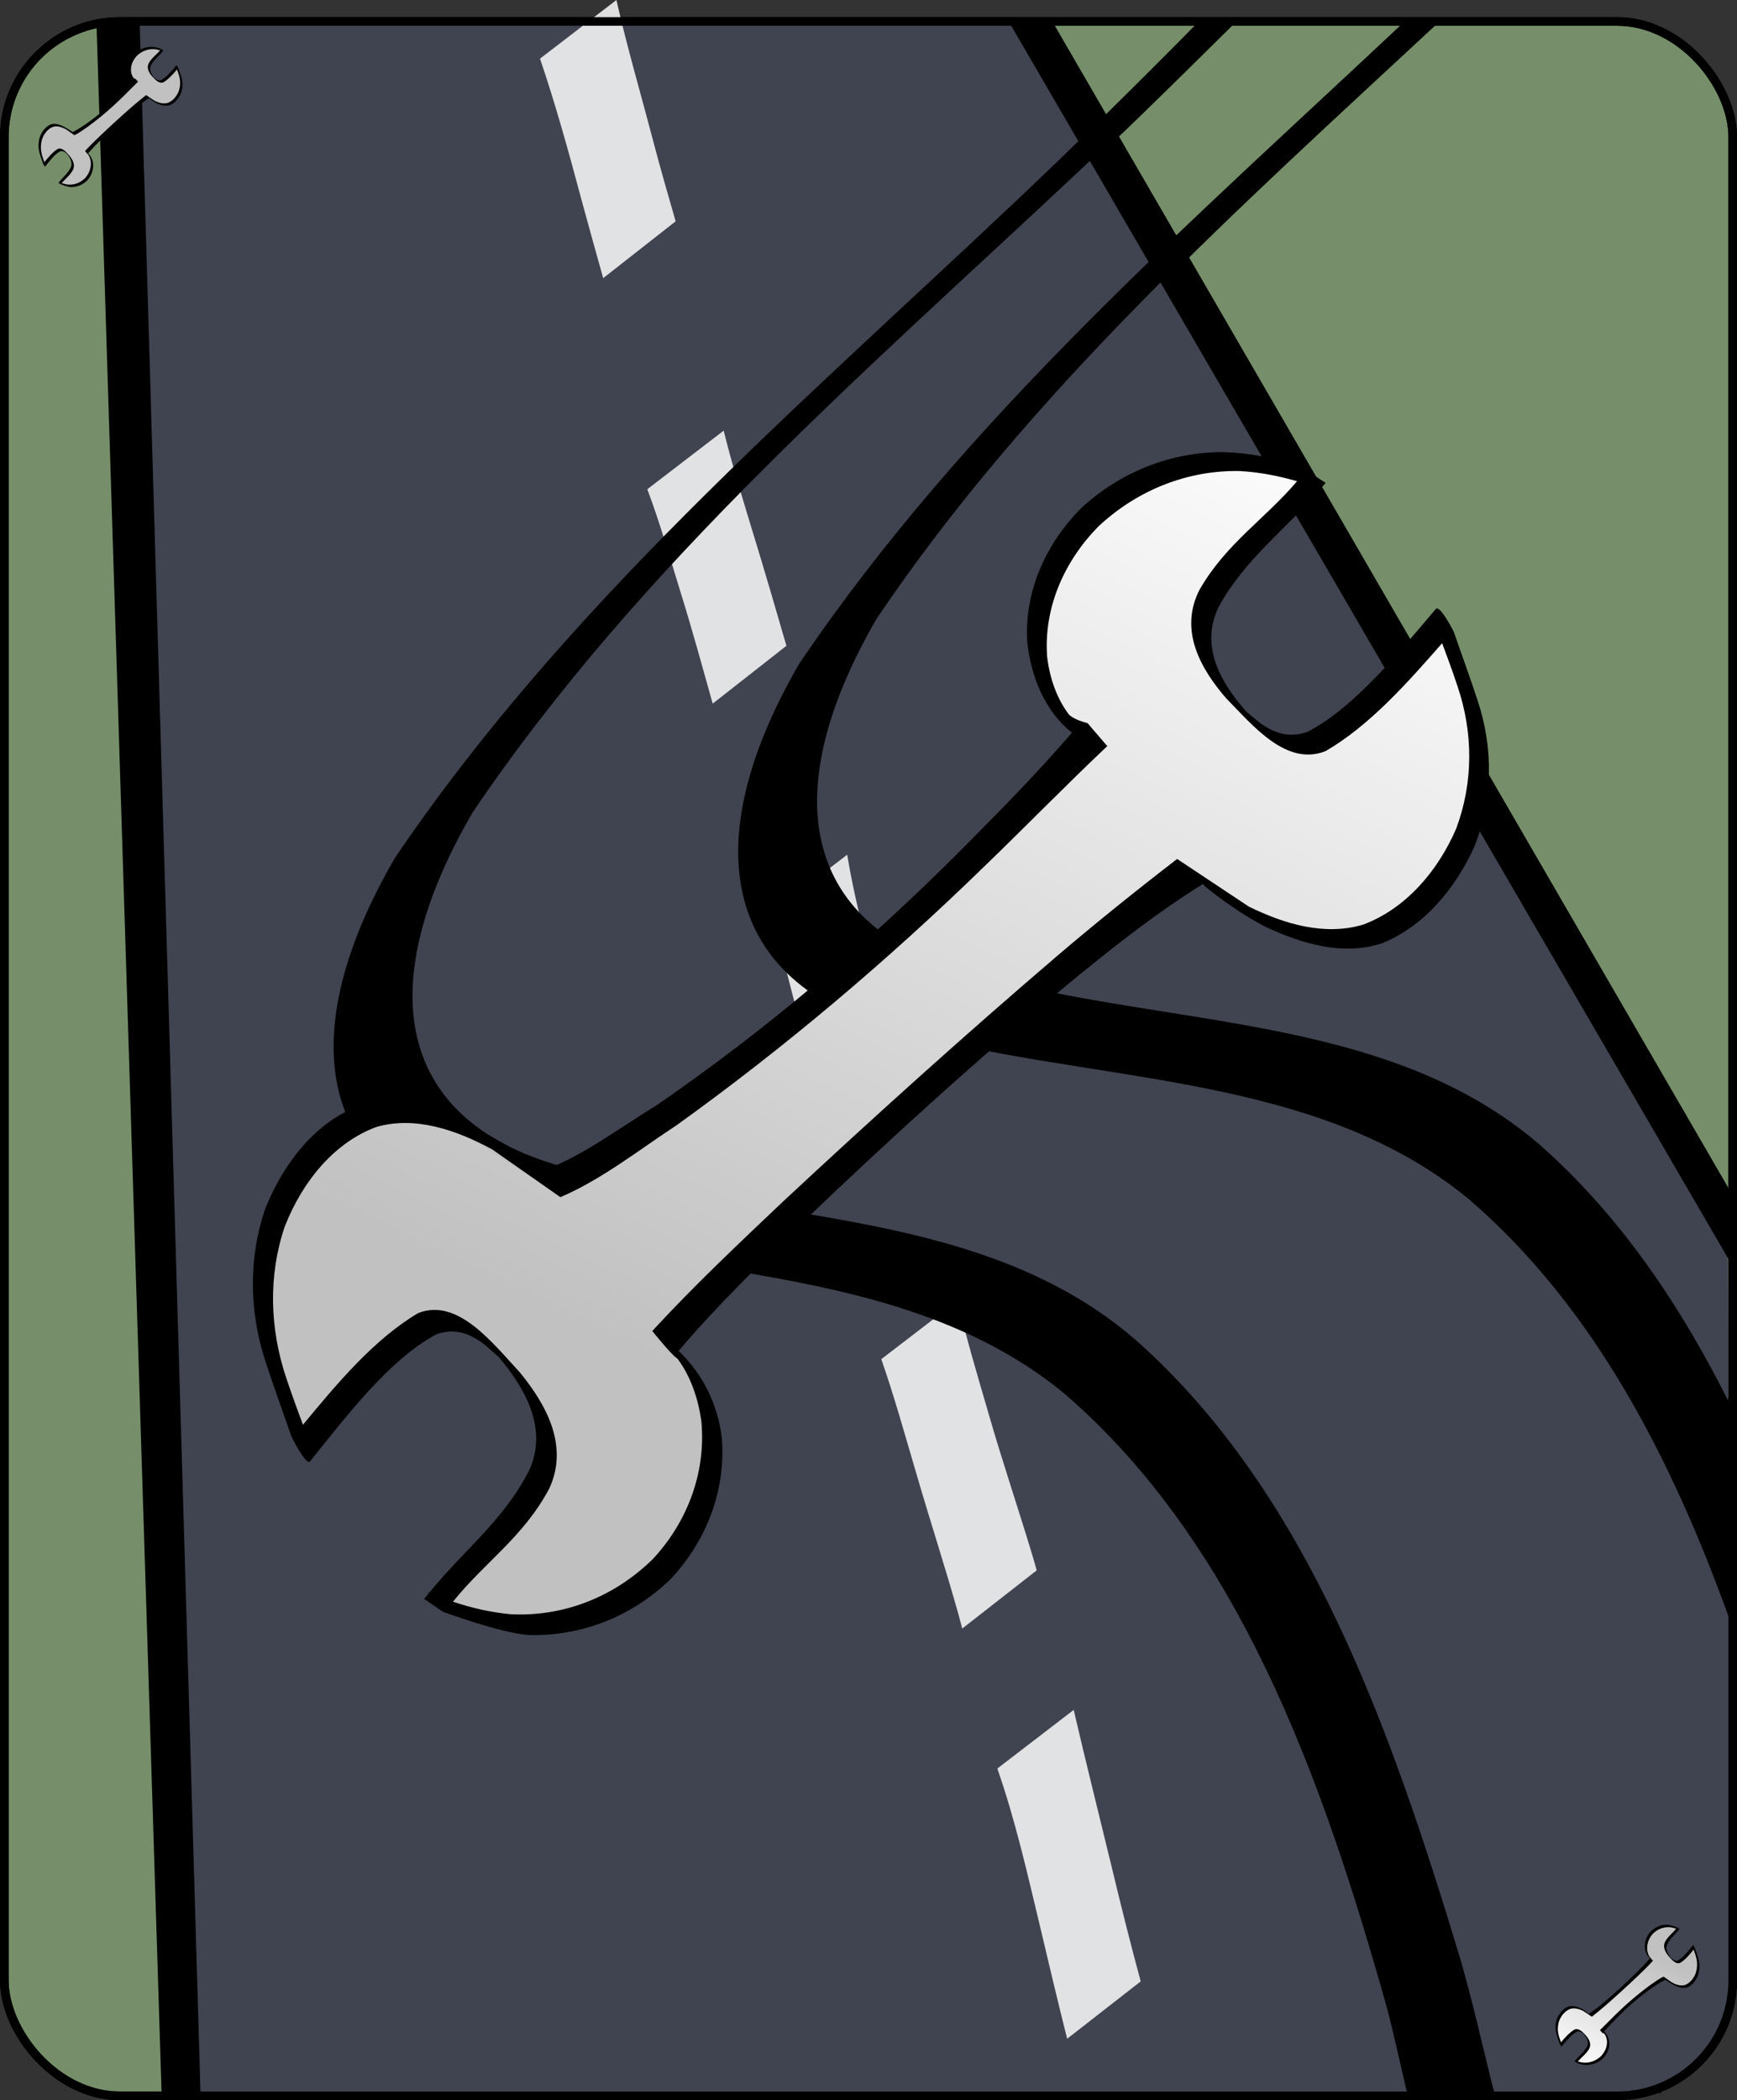
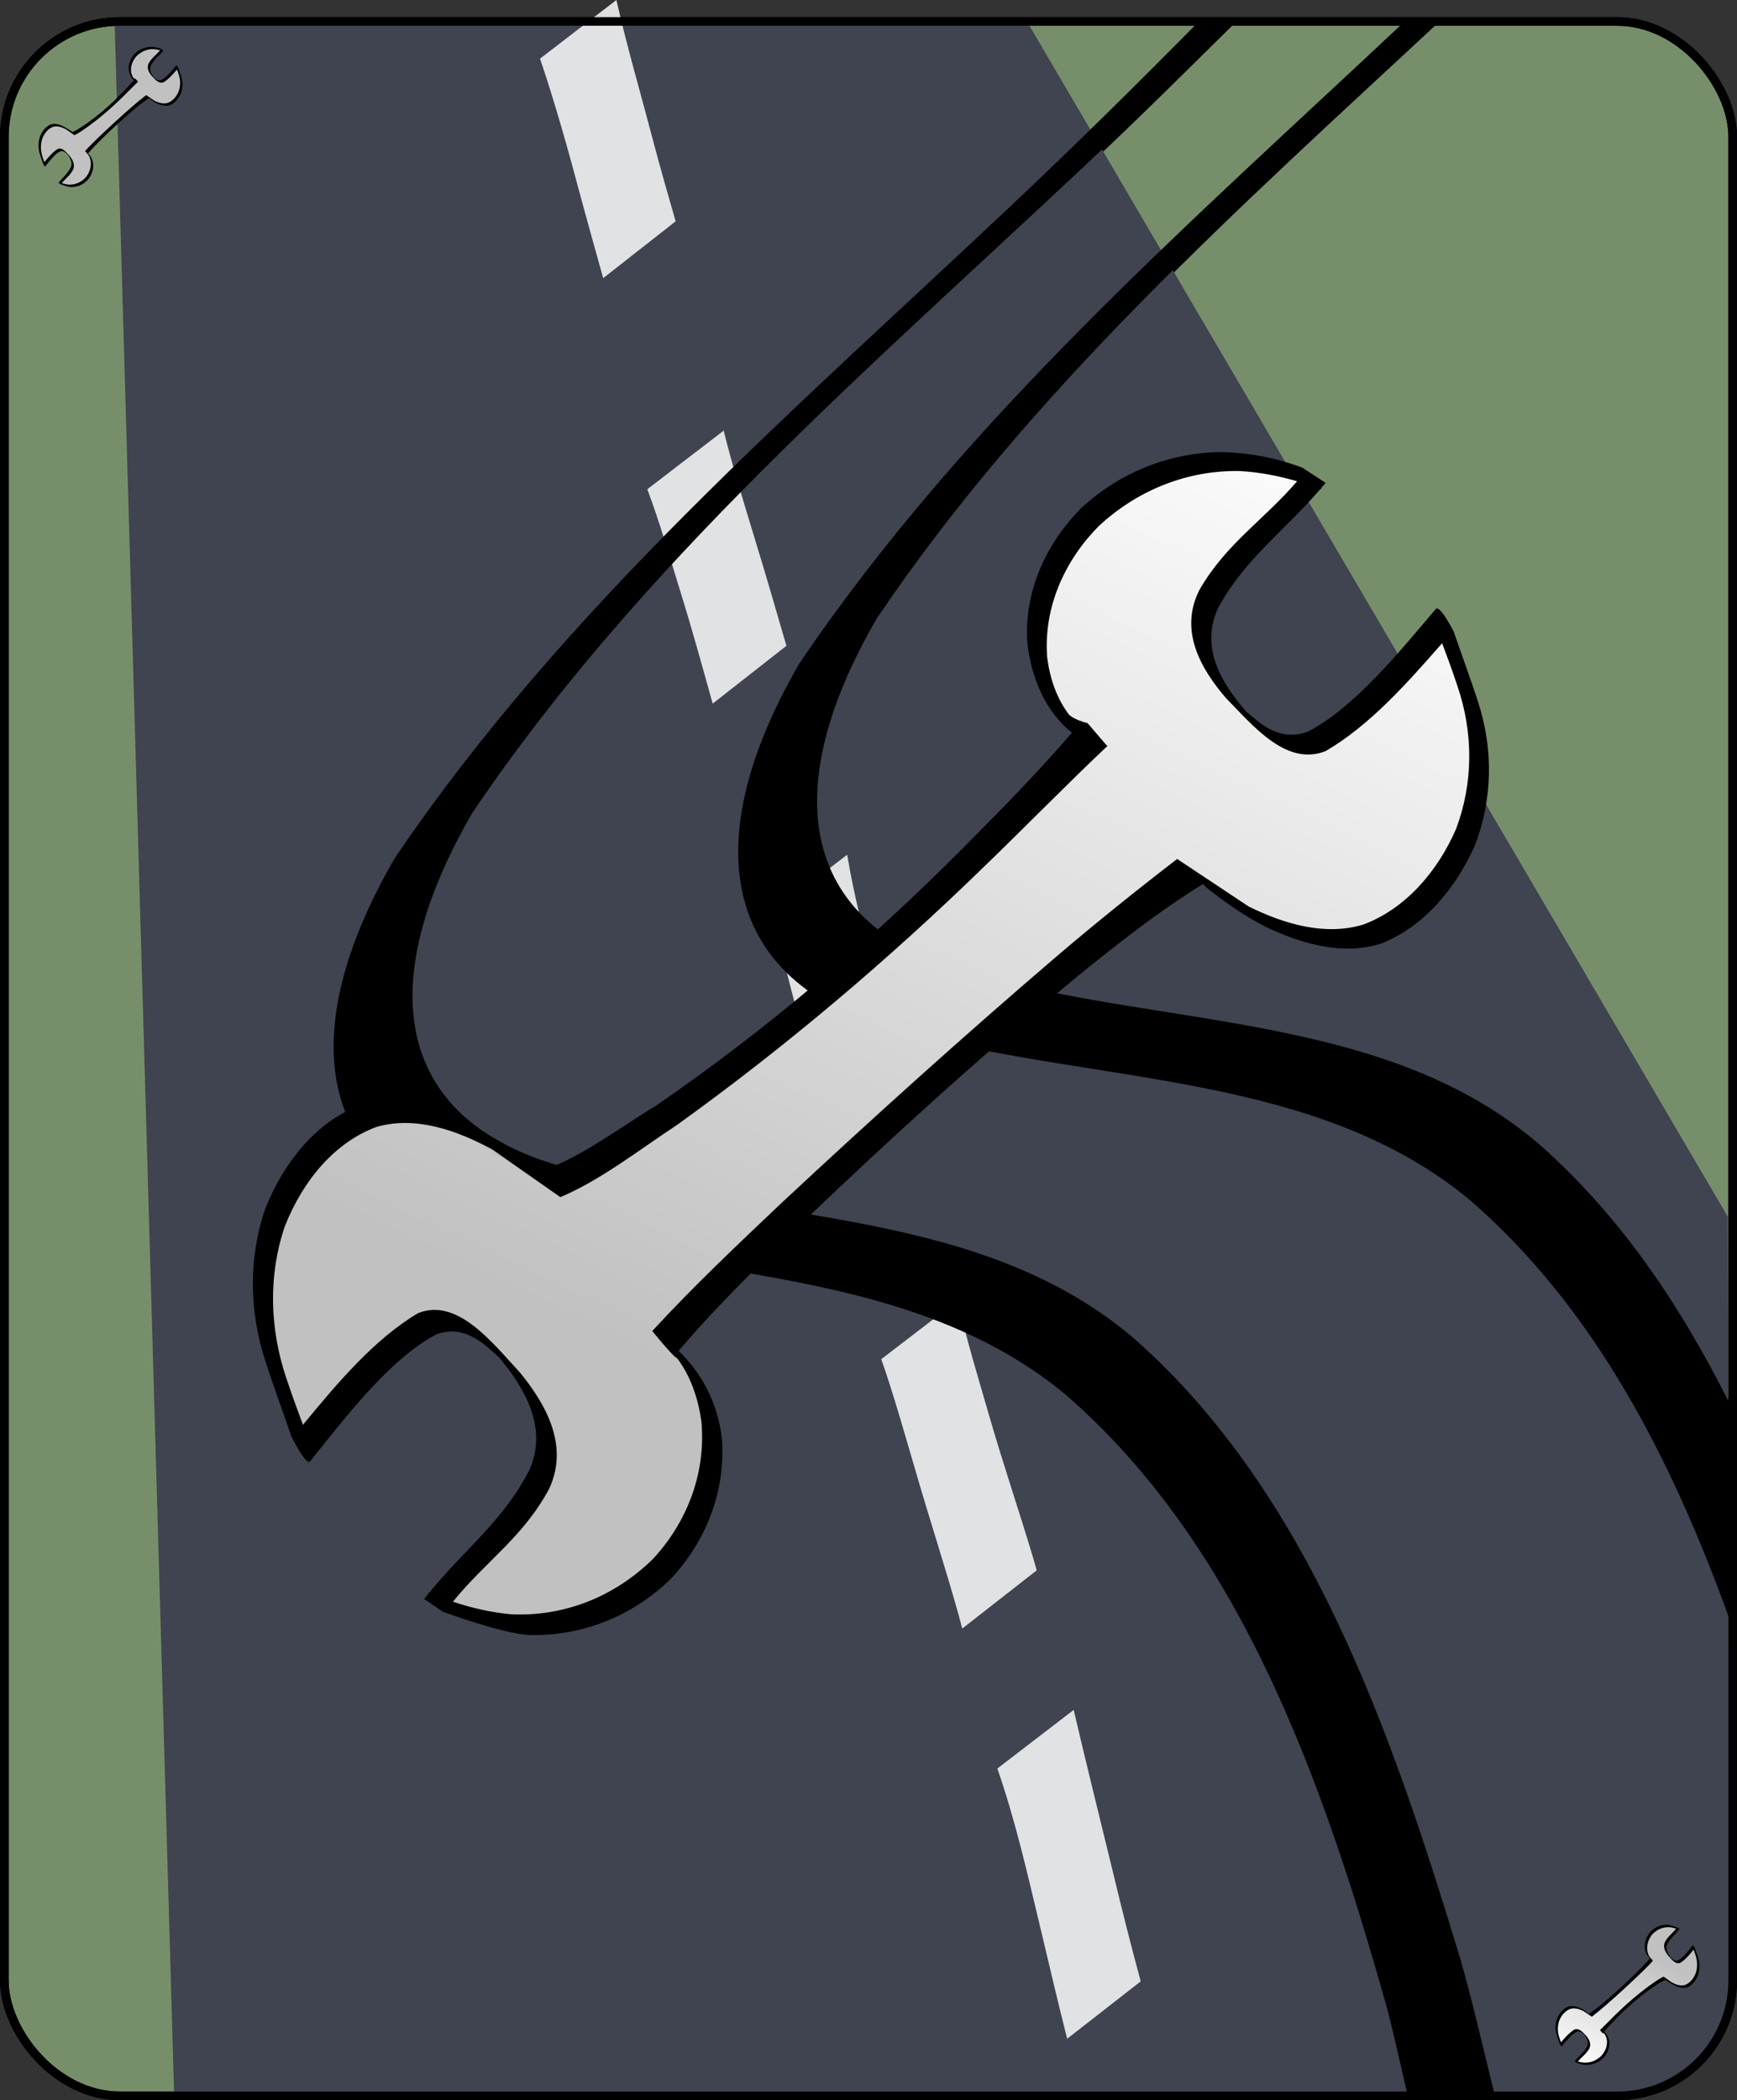
<svg xmlns="http://www.w3.org/2000/svg" xmlns:ns1="http://sodipodi.sourceforge.net/DTD/sodipodi-0.dtd" xmlns:ns2="http://www.inkscape.org/namespaces/inkscape" xmlns:xlink="http://www.w3.org/1999/xlink" id="svg1" ns1:docname="_svgclean2.svg" viewBox="0 0 125.62 151.86" ns1:version="0.32" version="1.1" ns2:output_extension="org.inkscape.output.svg.inkscape" ns2:version="0.48.3.1 r9886">
  <rect x="0" y="0" width="125.62" height="151.86" fill="#333333" stroke="none" />
  <defs id="defs3">
    <linearGradient id="linearGradient1114" y2="121.43" gradientUnits="userSpaceOnUse" x2="937.08" gradientTransform="matrix(.007 .128 -.163 .01 237.94 -15.877)" y1="-213.32" x1="394.19" ns2:collect="always">
      <stop id="stop3699" style="stop-color:#ffffff" offset="0" />
      <stop id="stop3700" style="stop-color:#ffffff;stop-opacity:0" offset="1" />
    </linearGradient>
    <linearGradient id="linearGradient3015" y2="121.43" xlink:href="#linearGradient1114" gradientUnits="userSpaceOnUse" x2="937.08" gradientTransform="matrix(.007 .128 -.163 .01 237.94 -15.877)" y1="-213.32" x1="394.19" ns2:collect="always" />
  </defs>
  <ns1:namedview id="base" bordercolor="#666666" ns2:pageshadow="2" ns2:window-y="0" pagecolor="#ffffff" ns2:window-height="645" ns2:window-maximized="0" ns2:zoom="3.5885669" ns2:window-x="0" showgrid="false" borderopacity="1.0" ns2:current-layer="svg1" ns2:cx="90.686635" ns2:cy="-859.05783" ns2:window-width="674" ns2:pageopacity="0.0" />
  <rect id="rect1095" style="stroke:#000000;stroke-width:.625;fill:#768f6a" rx="8.36" ry="8.36" height="150" width="125" y="1.551" x=".312" />
  <g id="g1110" transform="translate(-.236 3.416)">
    <path id="path1096" style="display:block;fill:#000000" ns2:connector-curvature="0" d="m101.96-1.764c-15.383 14.469-31.687 28.587-43.747 46.406-7.893 13.598-5.261 23.868 8.219 26.812 13.595 3.596 29.137 2.799 40.218 11.938 9.06 7.827 14.68 18.788 18.91 30.558v-15.652c-3.55-7.131-7.91-13.63-13.75-18.812-10.96-9.478-26.649-8.497-40.253-12.219-12.979-2.999-15.355-12.768-7.75-25.875 11.157-16.54 26.061-29.794 40.433-43.156l-2.28-0z" />
    <path id="path1097" style="display:block;fill:#000000" ns2:connector-curvature="0" d="m87.088-1.764c-4.393 4.455-8.839 8.842-13.375 13.125-15.673 14.798-32.431 29.142-44.75 47.343-7.893 13.599-5.292 23.869 8.187 26.813 13.595 3.595 29.169 2.798 40.25 11.937 12.568 10.856 18.612 27.676 23.31 44.436 0.55 2.07 1.01 4.22 1.5 6.35h6.32c-0.84-3.33-1.59-6.7-2.54-9.97-5.05-16.68-10.974-33.65-23.465-44.722-10.96-9.477-26.645-8.497-40.25-12.219-12.978-2.998-15.323-12.767-7.718-25.875 12.196-18.08 28.868-32.285 44.437-46.937 3.576-3.362 7.063-6.825 10.563-10.281l-2.469-0z" />
    <g id="g1098" style="display:block" transform="translate(.557 -1.764)">
-       <path id="path1099" ns2:connector-curvature="0" ns1:nodetypes="cccccccccc" style="fill-rule:evenodd;fill:#404350" d="m7.969 0 4.299 149.63 105.72 0.06 2.55-0.71 2.06-1.69 1.57-2.19 0.58-2.43-0.12-56.352l-50.622-86.318h-66.041z" />
+       <path id="path1099" ns2:connector-curvature="0" ns1:nodetypes="cccccccccc" style="fill-rule:evenodd;fill:#404350" d="m7.969 0 4.299 149.63 105.72 0.06 2.55-0.71 2.06-1.69 1.57-2.19 0.58-2.43-0.12-56.352l-50.622-86.318z" />
      <path id="path1100" style="fill-opacity:.843;fill:#ffffff" ns2:connector-curvature="0" d="m44.258-1.652c0.774 3.417 1.777 6.822 2.669 10.229 0.508 1.931 1.058 3.854 1.615 5.775l-5.24 4.109c-0.542-1.933-1.082-3.867-1.607-5.804-0.9-3.371-1.835-6.747-2.963-10.07l5.526-4.239z" />
      <path id="path1101" style="fill-opacity:.843;fill:#ffffff" ns2:connector-curvature="0" d="m52.016 29.487c0.621 2.523 1.411 5.05 2.17 7.558 0.819 2.661 1.592 5.331 2.367 8.001l-5.333 4.182c-0.749-2.677-1.481-5.358-2.311-8.02-0.771-2.5-1.495-5.025-2.417-7.484l5.524-4.237z" />
      <path id="path1102" style="fill-opacity:.843;fill:#ffffff" ns2:connector-curvature="0" d="m60.949 60.15c0.491 3.029 1.31 6.046 2.06 9.054 0.724 2.991 1.603 5.958 2.521 8.915l-5.294 4.179c-0.882-2.996-1.732-5.999-2.475-9.018-0.75-2.968-1.508-5.936-2.337-8.892l5.525-4.238z" />
      <path id="path1103" style="fill-opacity:.843;fill:#ffffff" ns2:connector-curvature="0" d="m68.937 92.39c0.622 2.748 1.458 5.489 2.249 8.22 0.991 3.45 2.156 6.87 3.191 10.32 0.097 0.32 0.185 0.65 0.277 0.97l-5.388 4.21c-0.085-0.32-0.164-0.65-0.255-0.97-0.97-3.47-2.102-6.92-3.103-10.38-0.803-2.72-1.56-5.452-2.495-8.132l5.524-4.238z" />
      <path id="path1104" style="fill-opacity:.843;fill:#ffffff" ns2:connector-curvature="0" d="m77.329 121.99c0.894 3.85 1.882 7.78 2.822 11.66 0.636 2.66 1.307 5.32 2.025 7.97l-5.32 4.15c-0.675-2.68-1.311-5.37-1.946-8.06-0.92-3.83-1.795-7.73-3.104-11.48l5.523-4.24z" />
    </g>
-     <path id="path1105" style="display:block;fill:#000000" ns2:connector-curvature="0" d="m7.213-1.764 4.719 150h2.812l-4.406-150-3.125-0.004zm66.031 0 52.316 89.937v-5.125l-49.16-84.812-3.156-0zm47.126 149.59-0.84 0.03c0.32 0 0.54 0.07 0.84 0.09v-0.12zm-0.84 0.03-12.1 0.38h8.38c1.2-0.15 2.26-0.38 3.72-0.38z" />
    <path id="path1106" style="display:block;fill:#000000" ns2:connector-curvature="0" d="m86.921-1.847c-4.393 4.455-8.839 8.842-13.375 13.125-15.673 14.798-32.431 29.142-44.75 47.343-7.893 13.599-5.292 23.869 8.188 26.813 13.594 3.595 29.169 2.799 40.25 11.937 12.567 10.859 18.611 27.669 23.316 44.439 0.54 2.07 1 4.22 1.5 6.34h6.31c-0.84-3.32-1.58-6.69-2.53-9.97-5.05-16.68-10.981-33.64-23.471-44.715-10.96-9.477-26.646-8.497-40.25-12.219-12.978-2.998-15.324-12.767-7.719-25.875 12.196-18.08 28.868-32.285 44.437-46.937 3.577-3.362 7.064-6.825 10.563-10.281l-2.469-0z" />
    <path id="path1107" style="display:block;fill:#000000" ns2:connector-curvature="0" d="m101.8-1.847c-15.39 14.469-31.694 28.587-43.754 46.406-7.893 13.598-5.261 23.868 8.219 26.812 13.595 3.596 29.137 2.799 40.215 11.938 9.07 7.827 14.68 18.791 18.91 30.561v-15.655c-3.55-7.131-7.9-13.629-13.75-18.812-10.96-9.478-26.645-8.497-40.25-12.219-12.979-2.999-15.355-12.768-7.75-25.875 11.157-16.54 26.061-29.794 40.44-43.156l-2.28-0z" />
  </g>
  <rect id="rect1186" style="stroke:#000000;stroke-width:.625;fill:none" rx="8.36" ry="8.36" height="150" width="125" y="1.551" x=".312" />
  <g id="g2001" transform="matrix(.859 0 0 .987 9.127 2.701)">
    <g id="g2003" style="display:block" transform="translate(-168.71,-3.413)">
      <path id="path1111" ns2:connector-curvature="0" ns1:nodetypes="ccccccccccccccccccccccccccccccccccccccccccc" style="fill-rule:evenodd;fill:#c1c1c1" d="m268.52 35.793s-13.88 10.559-6.87 15.963c2.76 2.835 4.15 3.069 4.15 3.069l3.81-0.005 9.86-8.11 2.51 6.363 0.66 4.932-3.78 8.075-5.83 3.293-4.52-0.033-3.84-1.278-6.04-3.258-7.59 4.495-25.21 18.844-11.72 11.03 2.48 2.107s2.24 4.48 1.71 6.28-5.31 17.27-22.91 10.5c0.13-0.06 8.87-10.33 8.87-10.33l-0.91-3.77-1.99-2.82-3.31-3.083-3.92-0.486-8.58 6.479-1.89 1.63-1.46-2.41-2.19-7.936 3.3-9.339 6.29-3.696 6.84 0.744 6.21 3.499 2.43 0.753 13.76-7.69 15.89-11.705 15.42-13.127-2.63-1.894-1.42-2.126-0.89-4.538 2.39-5.716 5.83-4.511 5.96-1.36 7.25 0.434 1.88 0.731z" />
      <path id="path1112" ns2:connector-curvature="0" ns1:nodetypes="ccccccccccccccccccccccccccccccccccccccccccc" style="fill-rule:evenodd;fill:url(#linearGradient3015)" d="m268.55 36.122s-13.89 10.559-6.87 15.963c2.76 2.835 4.14 3.069 4.14 3.069l3.81-0.005 9.87-8.11 2.5 6.363 0.66 4.931-3.78 8.075-5.83 3.294-4.51-0.033-3.84-1.278-6.05-3.259-7.59 4.496-25.21 18.844-11.72 11.03 2.48 2.108s2.24 4.48 1.71 6.28-5.3 17.27-22.91 10.49c0.14-0.05 8.87-10.32 8.87-10.32l-0.9-3.77-2-2.82-3.31-3.085-3.92-0.486-8.58 6.481-1.89 1.63-1.46-2.41-2.19-7.937 3.3-9.34 6.29-3.696 6.84 0.745 6.22 3.499 2.42 0.753 13.76-7.69 15.89-11.705 15.42-13.127-2.63-1.894-1.42-2.126-0.89-4.539 2.39-5.716 5.83-4.51 5.96-1.36 7.26 0.434 1.88 0.731z" />
      <path id="path1113" ns2:connector-curvature="0" ns1:nodetypes="ccccccccccccccccccccccccccccccccccccccccccccccccccccccccccccccccccccccccccccccccccccccccc" style="fill:#000000" d="m282.51 52.056c-0.64-1.713-1.36-3.394-2.03-5.097 0 0-1.1-1.906-1.49-1.693-3.04 3.105-6.83 7.23-10.83 9.031-1.39 0.403-2.52 0.205-3.77-0.518-0.34-0.199-1.07-0.746-1.36-0.95-2.09-2.065-3.98-4.748-2.35-7.682 2.23-3.55 5.7-5.707 8.58-8.657 0.04 0.014 0.09 0.023 0.13 0.037l-0.09-0.083c0.13-0.132 0.27-0.255 0.39-0.39l-1.94-1.107c-2.16-0.721-4.44-1.086-6.72-1.154-4.33 0.009-8.61 1.42-11.98 4.16-2.8 2.481-4.74 5.925-4.48 9.736 0.32 2.701 1.59 5.166 3.76 6.666-2.99 3.026-5.89 5.571-9.1 8.388-8.03 7.03-16.69 13.419-25.93 18.946-3.22 1.691-6.56 3.968-10.13 4.924l1.9 0.588c-1.98-1.577-4.76-2.827-7-3.928-3.11-1.412-6.58-2.429-9.85-1.555-3.5 1.178-6.2 4.048-7.79 7.474-1.42 3.573-1.4 7.507 0.01 11.238 0.69 1.85 1.46 3.66 2.18 5.49 0 0 1.16 2.06 1.55 1.84 2.99-3.23 6.71-7.53 10.7-9.348 1.4-0.394 2.54-0.155 3.82 0.648 0.35 0.221 1.1 0.823 1.4 1.05 2.17 2.25 4.14 5.16 2.57 8.25-2.17 3.73-5.61 5.94-8.45 9.02-0.04-0.02-0.09-0.03-0.13-0.05l0.09 0.09c-0.13 0.14-0.26 0.27-0.38 0.41 0.04-0.03 1.61 0.99 1.72 0.98 0-0.01 0.01-0.01 0.01-0.01s4.77 1.53 7.08 1.66c4.37 0.1 8.65-1.3 11.98-4.13 2.77-2.58 4.64-6.21 4.28-10.28-0.36-2.63-1.71-4.79-3.64-6.406 3.27-3.361 6.9-6.394 10.48-9.45 7.52-6.262 15.21-12.344 23.2-18.061 3.36-2.376 6.78-4.708 10.42-6.668 1.68 1.191 3.44 2.269 5.31 3.109 3.05 1.251 6.47 2.129 9.73 1.232 3.49-1.188 6.24-3.945 7.9-7.198 1.5-3.386 1.56-7.082 0.25-10.552zm-1.72-1.115c1.34 3.421 1.34 7.078-0.11 10.448-1.61 3.238-4.37 5.909-7.84 7.029-3.24 0.836-6.61-0.042-9.61-1.32l-6.04-3.492c-3.42 2.29-6.79 4.647-10.09 7.094-7.88 5.863-15.59 11.921-23.2 18.092-3.7 3.057-7.42 6.105-10.9 9.397 0 0 1.54 1.658 1.98 1.931 0.08 0.05 0.1 0.07 0.18 0.13 0 0.01 0.01 0.01 0.01 0.02 1.07 1.27 1.69 2.86 1.96 4.5 0.44 4.01-1.38 7.62-4.11 10.15-3.31 2.81-7.55 4.2-11.9 4.02-1.66-0.13-3.29-0.45-4.9-0.92 2.71-2.93 5.9-4.71 8.09-8.26 1.7-3.14-0.23-6.17-2.45-8.53-2.34-2.2-5.25-5.495-8.57-4.354-3.68 1.893-6.81 5.134-9.7 8.184-0.48-1.12-0.95-2.25-1.39-3.39-1.43-3.683-1.53-7.583-0.14-11.14 1.54-3.413 4.26-6.189 7.73-7.295 3.25-0.81 6.67 0.211 9.74 1.65l5.73 3.497c3.43-1.262 6.66-3.485 9.8-5.276 9.13-5.711 17.78-12.08 25.94-18.992 3.46-2.904 6.83-5.92 10.32-8.786l-0.13-0.1c0.01 0 0.01 0 0.01 0.001l-1.55-1.573c-0.48-0.111-0.94-0.244-1.37-0.489-0.08-0.047-0.1-0.07-0.18-0.124-0.01-0.002-0.01-0.004-0.01-0.007-1.03-1.17-1.61-2.648-1.84-4.179-0.34-3.751 1.55-7.182 4.32-9.621 3.34-2.714 7.58-4.12 11.88-4.051 1.65 0.076 3.25 0.351 4.84 0.747-2.76 2.814-5.97 4.556-8.21 7.94-1.76 2.981 0.08 5.784 2.22 7.946 2.27 2.009 5.07 5.034 8.39 3.885 3.69-1.862 6.87-4.985 9.81-7.905 0.45 1.04 0.89 2.086 1.29 3.143z" />
    </g>
  </g>
  <g id="g2007" transform="matrix(.1 0 0 .117 1.721 -.166)">
    <g id="g2009" style="display:block" transform="translate(-168.71,-3.413)">
      <path id="path2010" ns2:connector-curvature="0" ns1:nodetypes="ccccccccccccccccccccccccccccccccccccccccccc" style="fill-rule:evenodd;fill:#c1c1c1" d="m268.52 35.793s-13.88 10.559-6.87 15.963c2.76 2.835 4.15 3.069 4.15 3.069l3.81-0.005 9.86-8.11 2.51 6.363 0.66 4.932-3.78 8.075-5.83 3.293-4.52-0.033-3.84-1.278-6.04-3.258-7.59 4.495-25.21 18.844-11.72 11.03 2.48 2.107s2.24 4.48 1.71 6.28-5.31 17.27-22.91 10.5c0.13-0.06 8.87-10.33 8.87-10.33l-0.91-3.77-1.99-2.82-3.31-3.083-3.92-0.486-8.58 6.479-1.89 1.63-1.46-2.41-2.19-7.936 3.3-9.339 6.29-3.696 6.84 0.744 6.21 3.499 2.43 0.753 13.76-7.69 15.89-11.705 15.42-13.127-2.63-1.894-1.42-2.126-0.89-4.538 2.39-5.716 5.83-4.511 5.96-1.36 7.25 0.434 1.88 0.731z" />
      <path id="path2011" ns2:connector-curvature="0" ns1:nodetypes="ccccccccccccccccccccccccccccccccccccccccccc" style="fill:url(#linearGradient3015);fill-rule:evenodd" d="m268.55 36.122s-13.89 10.559-6.87 15.963c2.76 2.835 4.14 3.069 4.14 3.069l3.81-0.005 9.87-8.11 2.5 6.363 0.66 4.931-3.78 8.075-5.83 3.294-4.51-0.033-3.84-1.278-6.05-3.259-7.59 4.496-25.21 18.844-11.72 11.03 2.48 2.108s2.24 4.48 1.71 6.28-5.3 17.27-22.91 10.49c0.14-0.05 8.87-10.32 8.87-10.32l-0.9-3.77-2-2.82-3.31-3.085-3.92-0.486-8.58 6.481-1.89 1.63-1.46-2.41-2.19-7.937 3.3-9.34 6.29-3.696 6.84 0.745 6.22 3.499 2.42 0.753 13.76-7.69 15.89-11.705 15.42-13.127-2.63-1.894-1.42-2.126-0.89-4.539 2.39-5.716 5.83-4.51 5.96-1.36 7.26 0.434 1.88 0.731z" />
      <path id="path2012" ns2:connector-curvature="0" ns1:nodetypes="ccccccccccccccccccccccccccccccccccccccccccccccccccccccccccccccccccccccccccccccccccccccccc" style="fill:#000000" d="m282.51 52.056c-0.64-1.713-1.36-3.394-2.03-5.097 0 0-1.1-1.906-1.49-1.693-3.04 3.105-6.83 7.23-10.83 9.031-1.39 0.403-2.52 0.205-3.77-0.518-0.34-0.199-1.07-0.746-1.36-0.95-2.09-2.065-3.98-4.748-2.35-7.682 2.23-3.55 5.7-5.707 8.58-8.657 0.04 0.014 0.09 0.023 0.13 0.037l-0.09-0.083c0.13-0.132 0.27-0.255 0.39-0.39l-1.94-1.107c-2.16-0.721-4.44-1.086-6.72-1.154-4.33 0.009-8.61 1.42-11.98 4.16-2.8 2.481-4.74 5.925-4.48 9.736 0.32 2.701 1.59 5.166 3.76 6.666-2.99 3.026-5.89 5.571-9.1 8.388-8.03 7.03-16.69 13.419-25.93 18.946-3.22 1.691-6.56 3.968-10.13 4.924l1.9 0.588c-1.98-1.577-4.76-2.827-7-3.928-3.11-1.412-6.58-2.429-9.85-1.555-3.5 1.178-6.2 4.048-7.79 7.474-1.42 3.573-1.4 7.507 0.01 11.238 0.69 1.85 1.46 3.66 2.18 5.49 0 0 1.16 2.06 1.55 1.84 2.99-3.23 6.71-7.53 10.7-9.348 1.4-0.394 2.54-0.155 3.82 0.648 0.35 0.221 1.1 0.823 1.4 1.05 2.17 2.25 4.14 5.16 2.57 8.25-2.17 3.73-5.61 5.94-8.45 9.02-0.04-0.02-0.09-0.03-0.13-0.05l0.09 0.09c-0.13 0.14-0.26 0.27-0.38 0.41 0.04-0.03 1.61 0.99 1.72 0.98 0-0.01 0.01-0.01 0.01-0.01s4.77 1.53 7.08 1.66c4.37 0.1 8.65-1.3 11.98-4.13 2.77-2.58 4.64-6.21 4.28-10.28-0.36-2.63-1.71-4.79-3.64-6.406 3.27-3.361 6.9-6.394 10.48-9.45 7.52-6.262 15.21-12.344 23.2-18.061 3.36-2.376 6.78-4.708 10.42-6.668 1.68 1.191 3.44 2.269 5.31 3.109 3.05 1.251 6.47 2.129 9.73 1.232 3.49-1.188 6.24-3.945 7.9-7.198 1.5-3.386 1.56-7.082 0.25-10.552zm-1.72-1.115c1.34 3.421 1.34 7.078-0.11 10.448-1.61 3.238-4.37 5.909-7.84 7.029-3.24 0.836-6.61-0.042-9.61-1.32l-6.04-3.492c-3.42 2.29-6.79 4.647-10.09 7.094-7.88 5.863-15.59 11.921-23.2 18.092-3.7 3.057-7.42 6.105-10.9 9.397 0 0 1.54 1.658 1.98 1.931 0.08 0.05 0.1 0.07 0.18 0.13 0 0.01 0.01 0.01 0.01 0.02 1.07 1.27 1.69 2.86 1.96 4.5 0.44 4.01-1.38 7.62-4.11 10.15-3.31 2.81-7.55 4.2-11.9 4.02-1.66-0.13-3.29-0.45-4.9-0.92 2.71-2.93 5.9-4.71 8.09-8.26 1.7-3.14-0.23-6.17-2.45-8.53-2.34-2.2-5.25-5.495-8.57-4.354-3.68 1.893-6.81 5.134-9.7 8.184-0.48-1.12-0.95-2.25-1.39-3.39-1.43-3.683-1.53-7.583-0.14-11.14 1.54-3.413 4.26-6.189 7.73-7.295 3.25-0.81 6.67 0.211 9.74 1.65l5.73 3.497c3.43-1.262 6.66-3.485 9.8-5.276 9.13-5.711 17.78-12.08 25.94-18.992 3.46-2.904 6.83-5.92 10.32-8.786l-0.13-0.1c0.01 0 0.01 0 0.01 0.001l-1.55-1.573c-0.48-0.111-0.94-0.244-1.37-0.489-0.08-0.047-0.1-0.07-0.18-0.124-0.01-0.002-0.01-0.004-0.01-0.007-1.03-1.17-1.61-2.648-1.84-4.179-0.34-3.751 1.55-7.182 4.32-9.621 3.34-2.714 7.58-4.12 11.88-4.051 1.65 0.076 3.25 0.351 4.84 0.747-2.76 2.814-5.97 4.556-8.21 7.94-1.76 2.981 0.08 5.784 2.22 7.946 2.27 2.009 5.07 5.034 8.39 3.885 3.69-1.862 6.87-4.985 9.81-7.905 0.45 1.04 0.89 2.086 1.29 3.143z" />
    </g>
  </g>
  <g id="g2014" transform="matrix(-.1 0 0 -.117 123.97 152.87)">
    <g id="g2016" style="display:block" transform="translate(-168.71,-3.413)">
      <path id="path2017" ns2:connector-curvature="0" ns1:nodetypes="ccccccccccccccccccccccccccccccccccccccccccc" style="fill-rule:evenodd;fill:#c1c1c1" d="m268.52 35.793s-13.88 10.559-6.87 15.963c2.76 2.835 4.15 3.069 4.15 3.069l3.81-0.005 9.86-8.11 2.51 6.363 0.66 4.932-3.78 8.075-5.83 3.293-4.52-0.033-3.84-1.278-6.04-3.258-7.59 4.495-25.21 18.844-11.72 11.03 2.48 2.107s2.24 4.48 1.71 6.28-5.31 17.27-22.91 10.5c0.13-0.06 8.87-10.33 8.87-10.33l-0.91-3.77-1.99-2.82-3.31-3.083-3.92-0.486-8.58 6.479-1.89 1.63-1.46-2.41-2.19-7.936 3.3-9.339 6.29-3.696 6.84 0.744 6.21 3.499 2.43 0.753 13.76-7.69 15.89-11.705 15.42-13.127-2.63-1.894-1.42-2.126-0.89-4.538 2.39-5.716 5.83-4.511 5.96-1.36 7.25 0.434 1.88 0.731z" />
      <path id="path2018" ns2:connector-curvature="0" ns1:nodetypes="ccccccccccccccccccccccccccccccccccccccccccc" style="fill:url(#linearGradient3015);fill-rule:evenodd" d="m268.55 36.122s-13.89 10.559-6.87 15.963c2.76 2.835 4.14 3.069 4.14 3.069l3.81-0.005 9.87-8.11 2.5 6.363 0.66 4.931-3.78 8.075-5.83 3.294-4.51-0.033-3.84-1.278-6.05-3.259-7.59 4.496-25.21 18.844-11.72 11.03 2.48 2.108s2.24 4.48 1.71 6.28-5.3 17.27-22.91 10.49c0.14-0.05 8.87-10.32 8.87-10.32l-0.9-3.77-2-2.82-3.31-3.085-3.92-0.486-8.58 6.481-1.89 1.63-1.46-2.41-2.19-7.937 3.3-9.34 6.29-3.696 6.84 0.745 6.22 3.499 2.42 0.753 13.76-7.69 15.89-11.705 15.42-13.127-2.63-1.894-1.42-2.126-0.89-4.539 2.39-5.716 5.83-4.51 5.96-1.36 7.26 0.434 1.88 0.731z" />
      <path id="path2019" ns2:connector-curvature="0" ns1:nodetypes="ccccccccccccccccccccccccccccccccccccccccccccccccccccccccccccccccccccccccccccccccccccccccc" style="fill:#000000" d="m282.51 52.056c-0.64-1.713-1.36-3.394-2.03-5.097 0 0-1.1-1.906-1.49-1.693-3.04 3.105-6.83 7.23-10.83 9.031-1.39 0.403-2.52 0.205-3.77-0.518-0.34-0.199-1.07-0.746-1.36-0.95-2.09-2.065-3.98-4.748-2.35-7.682 2.23-3.55 5.7-5.707 8.58-8.657 0.04 0.014 0.09 0.023 0.13 0.037l-0.09-0.083c0.13-0.132 0.27-0.255 0.39-0.39l-1.94-1.107c-2.16-0.721-4.44-1.086-6.72-1.154-4.33 0.009-8.61 1.42-11.98 4.16-2.8 2.481-4.74 5.925-4.48 9.736 0.32 2.701 1.59 5.166 3.76 6.666-2.99 3.026-5.89 5.571-9.1 8.388-8.03 7.03-16.69 13.419-25.93 18.946-3.22 1.691-6.56 3.968-10.13 4.924l1.9 0.588c-1.98-1.577-4.76-2.827-7-3.928-3.11-1.412-6.58-2.429-9.85-1.555-3.5 1.178-6.2 4.048-7.79 7.474-1.42 3.573-1.4 7.507 0.01 11.238 0.69 1.85 1.46 3.66 2.18 5.49 0 0 1.16 2.06 1.55 1.84 2.99-3.23 6.71-7.53 10.7-9.348 1.4-0.394 2.54-0.155 3.82 0.648 0.35 0.221 1.1 0.823 1.4 1.05 2.17 2.25 4.14 5.16 2.57 8.25-2.17 3.73-5.61 5.94-8.45 9.02-0.04-0.02-0.09-0.03-0.13-0.05l0.09 0.09c-0.13 0.14-0.26 0.27-0.38 0.41 0.04-0.03 1.61 0.99 1.72 0.98 0-0.01 0.01-0.01 0.01-0.01s4.77 1.53 7.08 1.66c4.37 0.1 8.65-1.3 11.98-4.13 2.77-2.58 4.64-6.21 4.28-10.28-0.36-2.63-1.71-4.79-3.64-6.406 3.27-3.361 6.9-6.394 10.48-9.45 7.52-6.262 15.21-12.344 23.2-18.061 3.36-2.376 6.78-4.708 10.42-6.668 1.68 1.191 3.44 2.269 5.31 3.109 3.05 1.251 6.47 2.129 9.73 1.232 3.49-1.188 6.24-3.945 7.9-7.198 1.5-3.386 1.56-7.082 0.25-10.552zm-1.72-1.115c1.34 3.421 1.34 7.078-0.11 10.448-1.61 3.238-4.37 5.909-7.84 7.029-3.24 0.836-6.61-0.042-9.61-1.32l-6.04-3.492c-3.42 2.29-6.79 4.647-10.09 7.094-7.88 5.863-15.59 11.921-23.2 18.092-3.7 3.057-7.42 6.105-10.9 9.397 0 0 1.54 1.658 1.98 1.931 0.08 0.05 0.1 0.07 0.18 0.13 0 0.01 0.01 0.01 0.01 0.02 1.07 1.27 1.69 2.86 1.96 4.5 0.44 4.01-1.38 7.62-4.11 10.15-3.31 2.81-7.55 4.2-11.9 4.02-1.66-0.13-3.29-0.45-4.9-0.92 2.71-2.93 5.9-4.71 8.09-8.26 1.7-3.14-0.23-6.17-2.45-8.53-2.34-2.2-5.25-5.495-8.57-4.354-3.68 1.893-6.81 5.134-9.7 8.184-0.48-1.12-0.95-2.25-1.39-3.39-1.43-3.683-1.53-7.583-0.14-11.14 1.54-3.413 4.26-6.189 7.73-7.295 3.25-0.81 6.67 0.211 9.74 1.65l5.73 3.497c3.43-1.262 6.66-3.485 9.8-5.276 9.13-5.711 17.78-12.08 25.94-18.992 3.46-2.904 6.83-5.92 10.32-8.786l-0.13-0.1c0.01 0 0.01 0 0.01 0.001l-1.55-1.573c-0.48-0.111-0.94-0.244-1.37-0.489-0.08-0.047-0.1-0.07-0.18-0.124-0.01-0.002-0.01-0.004-0.01-0.007-1.03-1.17-1.61-2.648-1.84-4.179-0.34-3.751 1.55-7.182 4.32-9.621 3.34-2.714 7.58-4.12 11.88-4.051 1.65 0.076 3.25 0.351 4.84 0.747-2.76 2.814-5.97 4.556-8.21 7.94-1.76 2.981 0.08 5.784 2.22 7.946 2.27 2.009 5.07 5.034 8.39 3.885 3.69-1.862 6.87-4.985 9.81-7.905 0.45 1.04 0.89 2.086 1.29 3.143z" />
    </g>
  </g>
</svg>